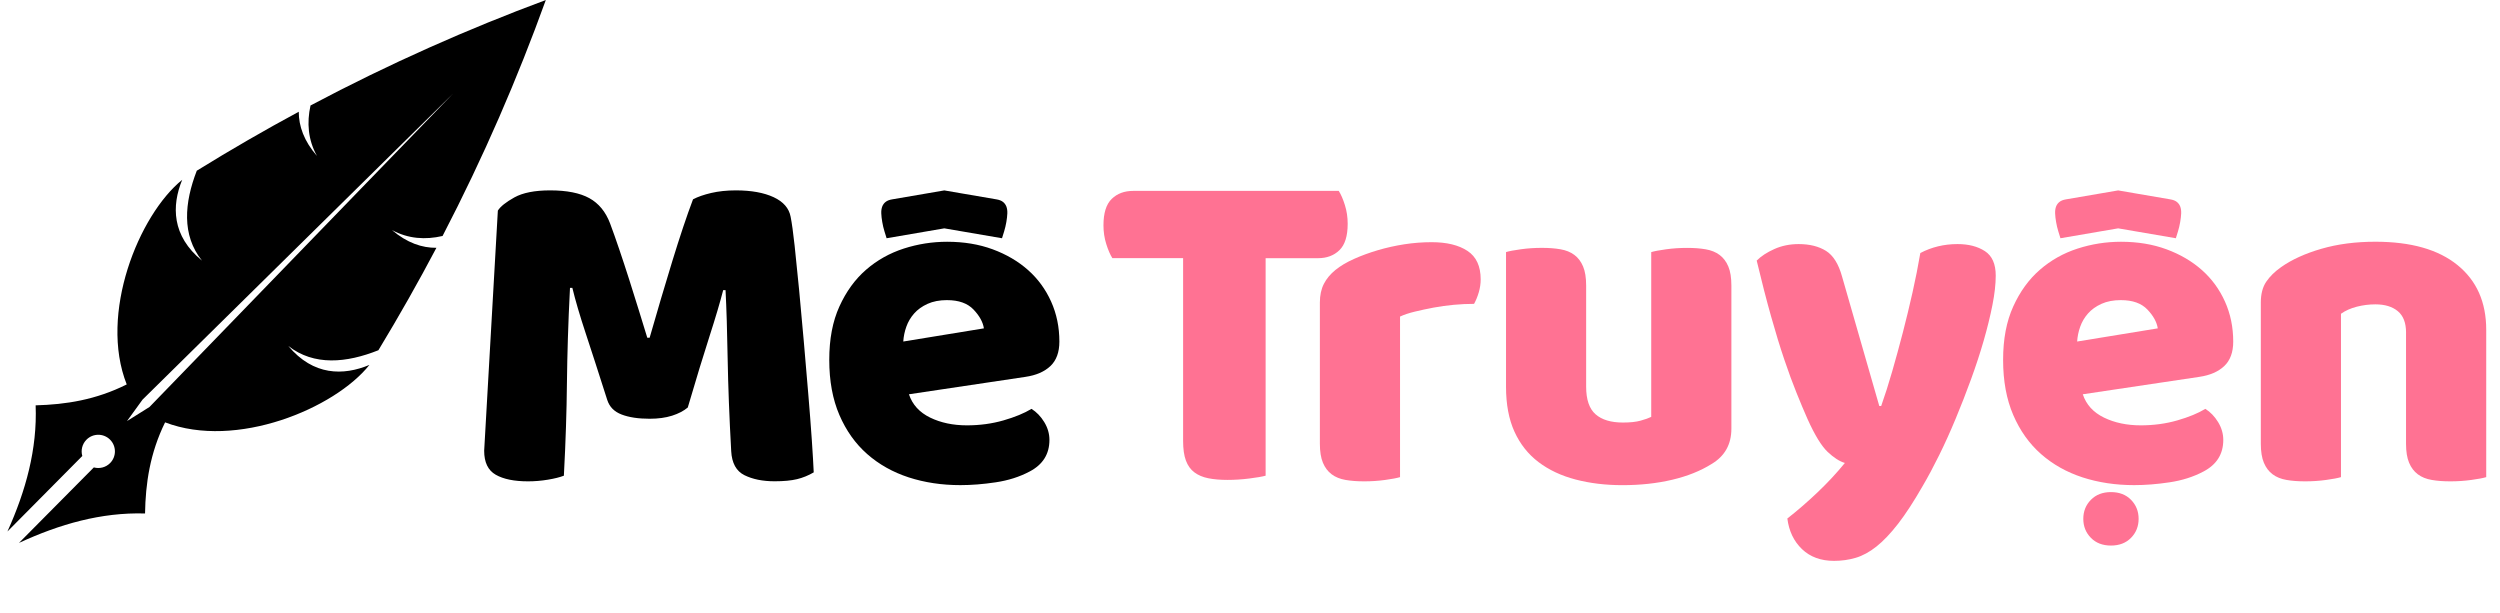
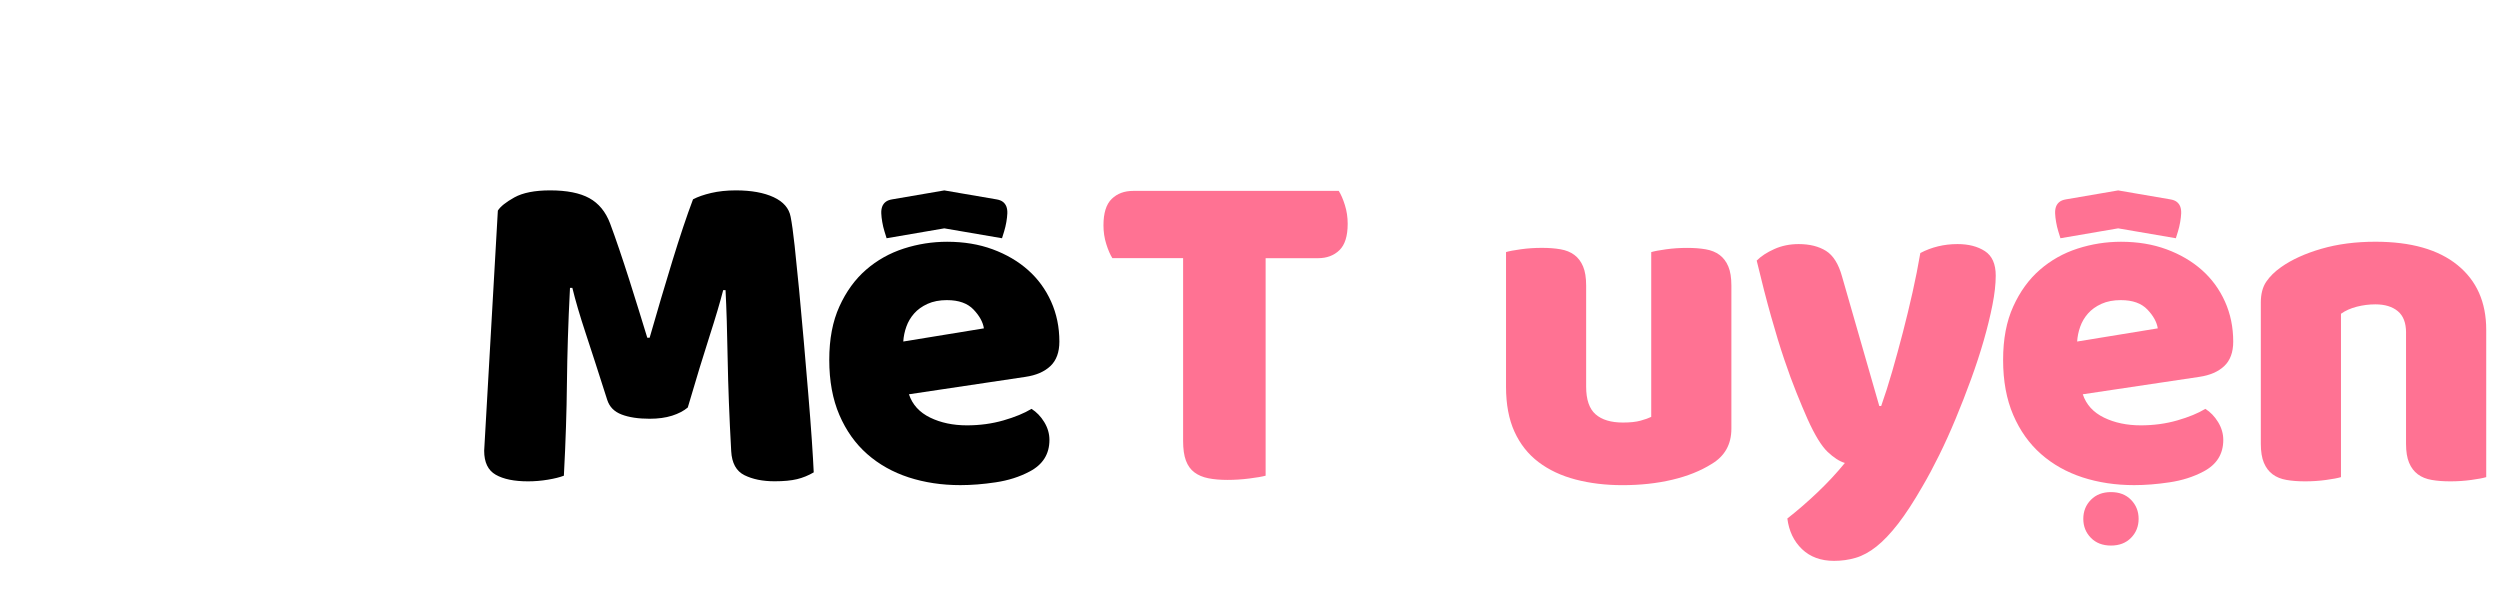
<svg xmlns="http://www.w3.org/2000/svg" width="673" height="165" viewBox="0 0 673 165" fill="none">
  <g clip-path="url(#clip0_521_1448)">
-     <path fill-rule="evenodd" clip-rule="evenodd" d="M146.945 -7.72756e-05C126.074 7.755 104.98 17.055 83.59 28.396C82.569 33.017 82.907 37.631 85.328 41.981C81.819 37.96 80.419 33.93 80.427 30.081C71.334 34.983 62.184 40.262 52.975 45.953C49.648 54.538 48.857 63.288 54.376 70.163C46.23 63.51 46.172 55.426 49.047 48.404C37.359 57.869 26.578 84.472 34.114 103.485C25.845 107.637 17.699 108.904 9.594 109.118C10.055 120.894 6.942 132.127 2 143.081L22.155 122.752C21.726 121.247 22.097 119.561 23.275 118.369C25.013 116.609 27.854 116.601 29.608 118.336C31.371 120.071 31.379 122.908 29.642 124.66C28.464 125.852 26.775 126.239 25.26 125.828L5.105 146.156C16.027 141.107 27.245 137.883 39.047 138.229C39.179 130.137 40.365 121.996 44.442 113.698C63.559 121.033 90.089 109.998 99.454 98.23C92.444 101.165 84.356 101.19 77.611 93.131C84.546 98.567 93.309 97.695 101.867 94.282C107.468 85.031 112.665 75.845 117.483 66.709C113.637 66.75 109.584 65.401 105.516 61.931C109.906 64.308 114.526 64.596 119.139 63.526C130.283 42.055 139.384 20.904 146.937 -0.008L146.945 -7.72756e-05ZM38.315 107.637L121.947 25.213L40.25 109.553L34.188 113.353L38.323 107.646L38.315 107.637Z" fill="black" />
    <path d="M185.169 109.685C184.066 110.614 182.649 111.354 180.919 111.905C179.181 112.456 177.172 112.728 174.89 112.728C171.843 112.728 169.322 112.349 167.337 111.585C165.344 110.828 164.059 109.512 163.466 107.654C161.094 100.22 159.15 94.2 157.627 89.595C156.103 84.99 154.917 80.96 154.077 77.49H153.442C153.187 82.473 152.998 87.013 152.874 91.116C152.751 95.212 152.66 99.208 152.619 103.09C152.578 106.979 152.495 110.902 152.363 114.874C152.24 118.846 152.05 123.237 151.795 128.056C150.691 128.484 149.258 128.838 147.479 129.134C145.7 129.43 143.921 129.578 142.15 129.578C138.427 129.578 135.528 128.986 133.453 127.801C131.377 126.617 130.339 124.463 130.339 121.338L134.021 56.701C134.696 55.607 136.179 54.423 138.46 53.148C140.742 51.882 143.962 51.249 148.105 51.249C152.594 51.249 156.103 51.948 158.64 53.338C161.176 54.736 163.038 56.997 164.224 60.122C164.982 62.153 165.814 64.472 166.695 67.096C167.584 69.719 168.474 72.416 169.363 75.204C170.253 77.992 171.118 80.763 171.966 83.501C172.815 86.248 173.572 88.723 174.248 90.919H174.882C176.916 83.822 178.942 76.956 180.977 70.327C183.011 63.699 184.864 58.14 186.561 53.658C187.83 52.984 189.46 52.416 191.445 51.948C193.43 51.487 195.654 51.249 198.109 51.249C202.252 51.249 205.637 51.865 208.264 53.083C210.883 54.308 212.407 56.059 212.835 58.346C213.173 60.04 213.535 62.638 213.914 66.141C214.293 69.645 214.697 73.6 215.117 77.992C215.537 82.383 215.965 87.037 216.385 91.93C216.805 96.832 217.209 101.544 217.588 106.058C217.967 110.581 218.288 114.718 218.543 118.476C218.799 122.234 218.963 125.129 219.054 127.16C217.613 128.007 216.114 128.616 214.549 128.994C212.984 129.372 210.974 129.561 208.52 129.561C205.299 129.561 202.598 129.01 200.398 127.917C198.199 126.823 197.013 124.668 196.84 121.453C196.33 112.243 196.017 103.961 195.885 96.61C195.761 89.258 195.572 83.09 195.317 78.107H194.682C193.834 81.404 192.607 85.541 191.001 90.524C189.395 95.508 187.442 101.889 185.161 109.66L185.169 109.685Z" fill="black" />
    <path d="M258.523 130.597C253.532 130.597 248.895 129.898 244.62 128.509C240.345 127.111 236.622 125.022 233.451 122.234C230.28 119.446 227.785 115.943 225.964 111.716C224.144 107.489 223.238 102.547 223.238 96.889C223.238 91.232 224.144 86.519 225.964 82.506C227.785 78.493 230.173 75.196 233.138 72.622C236.095 70.048 239.489 68.148 243.294 66.915C247.099 65.689 250.995 65.081 254.973 65.081C259.454 65.081 263.539 65.755 267.221 67.112C270.902 68.469 274.073 70.327 276.742 72.688C279.411 75.056 281.478 77.885 282.96 81.182C284.443 84.48 285.184 88.074 285.184 91.955C285.184 94.825 284.377 97.021 282.771 98.542C281.165 100.064 278.916 101.034 276.042 101.453L244.686 106.141C245.616 108.929 247.519 111.017 250.394 112.415C253.268 113.813 256.571 114.504 260.294 114.504C263.761 114.504 267.039 114.06 270.128 113.172C273.217 112.284 275.729 111.248 277.681 110.063C279.032 110.91 280.177 112.095 281.107 113.616C282.038 115.137 282.507 116.741 282.507 118.435C282.507 122.234 280.728 125.071 277.178 126.93C274.469 128.369 271.421 129.339 268.036 129.841C264.651 130.351 261.48 130.597 258.515 130.597H258.523ZM254.965 80.788C252.93 80.788 251.176 81.125 249.693 81.799C248.211 82.474 247.008 83.345 246.078 84.398C245.147 85.459 244.447 86.635 243.986 87.95C243.516 89.258 243.244 90.59 243.162 91.939L264.865 88.394C264.61 86.709 263.679 85.015 262.073 83.329C260.467 81.643 258.095 80.796 254.965 80.796V80.788Z" fill="black" />
    <path d="M299.458 69.505C298.865 68.576 298.313 67.309 297.811 65.706C297.3 64.102 297.053 62.408 297.053 60.64C297.053 57.343 297.794 54.982 299.277 53.543C300.759 52.104 302.678 51.389 305.051 51.389H360.391C360.984 52.318 361.536 53.584 362.038 55.188C362.549 56.791 362.796 58.486 362.796 60.254C362.796 63.551 362.055 65.911 360.572 67.35C359.09 68.79 357.163 69.505 354.799 69.505H340.706V128.056C339.775 128.311 338.318 128.566 336.324 128.813C334.331 129.068 332.371 129.191 330.419 129.191C328.467 129.191 326.754 129.043 325.279 128.747C323.797 128.451 322.553 127.925 321.532 127.16C320.519 126.403 319.753 125.343 319.25 123.994C318.74 122.645 318.492 120.869 318.492 118.673V69.497H299.45L299.458 69.505Z" fill="#FF7293" />
-     <path d="M376.889 128.443C376.04 128.698 374.706 128.953 372.894 129.2C371.074 129.455 369.188 129.578 367.244 129.578C365.3 129.578 363.71 129.455 362.228 129.2C360.745 128.945 359.502 128.443 358.48 127.678C357.467 126.922 356.685 125.886 356.133 124.57C355.581 123.262 355.309 121.552 355.309 119.438V81.421C355.309 79.48 355.672 77.811 356.388 76.413C357.105 75.015 358.143 73.773 359.502 72.671C360.852 71.578 362.524 70.582 364.518 69.694C366.503 68.806 368.644 68.025 370.926 67.351C373.207 66.676 375.579 66.15 378.034 65.763C380.488 65.385 382.943 65.196 385.397 65.196C389.458 65.196 392.678 65.977 395.042 67.54C397.414 69.102 398.6 71.66 398.6 75.204C398.6 76.388 398.427 77.548 398.089 78.691C397.752 79.834 397.332 80.87 396.821 81.799C395.042 81.799 393.222 81.882 391.36 82.054C389.499 82.227 387.679 82.482 385.899 82.811C384.12 83.148 382.448 83.51 380.883 83.888C379.319 84.266 377.984 84.71 376.889 85.22V128.435V128.443Z" fill="#FF7293" />
    <path d="M405.412 67.86C406.26 67.605 407.586 67.35 409.406 67.104C411.227 66.849 413.104 66.725 415.057 66.725C417.009 66.725 418.59 66.849 420.072 67.104C421.555 67.359 422.799 67.86 423.82 68.625C424.833 69.382 425.616 70.418 426.167 71.734C426.719 73.041 426.991 74.751 426.991 76.865V104.109C426.991 107.571 427.839 110.047 429.528 111.527C431.216 113.007 433.671 113.747 436.891 113.747C438.835 113.747 440.425 113.583 441.652 113.237C442.879 112.9 443.826 112.563 444.51 112.226V67.868C445.358 67.614 446.684 67.359 448.505 67.112C450.325 66.857 452.203 66.734 454.155 66.734C456.107 66.734 457.688 66.857 459.171 67.112C460.653 67.367 461.897 67.868 462.918 68.633C463.932 69.39 464.714 70.426 465.266 71.742C465.818 73.049 466.089 74.76 466.089 76.873V115.4C466.089 119.627 464.31 122.793 460.761 124.907C457.795 126.765 454.262 128.18 450.16 129.15C446.058 130.12 441.594 130.606 436.768 130.606C432.197 130.606 427.988 130.096 424.141 129.084C420.287 128.073 416.967 126.51 414.175 124.397C411.383 122.283 409.225 119.561 407.701 116.223C406.178 112.884 405.42 108.854 405.42 104.118V67.868L405.412 67.86Z" fill="#FF7293" />
    <path d="M486.607 112.851C485.676 110.738 484.679 108.378 483.625 105.754C482.562 103.139 481.467 100.138 480.322 96.758C479.177 93.378 477.991 89.513 476.772 85.163C475.545 80.812 474.252 75.804 472.901 70.147C474.087 68.962 475.669 67.926 477.662 67.038C479.647 66.15 481.829 65.706 484.202 65.706C487.158 65.706 489.613 66.323 491.565 67.54C493.509 68.765 494.95 71.067 495.881 74.447L505.905 109.299H506.415C507.428 106.429 508.425 103.304 509.397 99.924C510.369 96.544 511.324 93.057 512.255 89.472C513.186 85.878 514.05 82.293 514.858 78.699C515.665 75.105 516.357 71.586 516.95 68.115C519.997 66.512 523.341 65.706 526.973 65.706C529.938 65.706 532.385 66.339 534.337 67.605C536.281 68.872 537.252 71.067 537.252 74.192C537.252 76.47 536.956 79.118 536.363 82.112C535.77 85.113 534.987 88.304 534.016 91.684C533.044 95.064 531.899 98.55 530.589 102.136C529.28 105.73 527.904 109.257 526.463 112.72C525.021 116.182 523.547 119.455 522.023 122.538C520.5 125.622 519.017 128.394 517.584 130.836C515.212 134.972 513.013 138.352 510.986 140.976C508.952 143.591 507.008 145.646 505.147 147.119C503.285 148.599 501.424 149.61 499.562 150.161C497.701 150.712 495.757 150.984 493.723 150.984C490.165 150.984 487.29 149.923 485.091 147.818C482.892 145.704 481.582 142.957 481.154 139.578C483.864 137.464 486.565 135.12 489.275 132.546C491.985 129.964 494.439 127.333 496.639 124.627C495.197 124.208 493.657 123.213 492.001 121.65C490.354 120.088 488.55 117.152 486.607 112.843V112.851Z" fill="#FF7293" />
    <path d="M574.522 130.597C569.531 130.597 564.894 129.898 560.619 128.509C556.344 127.111 552.622 125.022 549.451 122.234C546.279 119.446 543.784 115.943 541.964 111.716C540.143 107.489 539.237 102.547 539.237 96.889C539.237 91.232 540.143 86.519 541.964 82.506C543.784 78.493 546.172 75.196 549.138 72.622C552.094 70.048 555.488 68.148 559.293 66.915C563.098 65.689 566.994 65.081 570.972 65.081C575.453 65.081 579.538 65.755 583.22 67.112C586.902 68.469 590.073 70.327 592.741 72.688C595.41 75.056 597.477 77.885 598.96 81.182C600.442 84.48 601.184 88.074 601.184 91.955C601.184 94.825 600.376 97.021 598.77 98.542C597.164 100.064 594.916 101.034 592.041 101.453L560.685 106.141C561.616 108.929 563.518 111.017 566.393 112.415C569.267 113.813 572.57 114.504 576.293 114.504C579.761 114.504 583.039 114.06 586.127 113.172C589.216 112.284 591.728 111.248 593.68 110.063C595.031 110.91 596.176 112.095 597.107 113.616C598.037 115.137 598.507 116.741 598.507 118.435C598.507 122.234 596.728 125.071 593.178 126.93C590.468 128.369 587.42 129.339 584.035 129.841C580.65 130.351 577.479 130.597 574.514 130.597H574.522ZM570.972 80.788C568.938 80.788 567.184 81.125 565.701 81.799C564.218 82.474 563.016 83.345 562.085 84.398C561.155 85.459 560.454 86.635 559.993 87.95C559.524 89.258 559.252 90.59 559.169 91.939L580.873 88.394C580.617 86.709 579.686 85.015 578.08 83.329C576.474 81.643 574.102 80.796 570.972 80.796V80.788Z" fill="#FF7293" />
    <path d="M647.711 89.529C647.711 86.914 646.97 84.99 645.487 83.764C644.005 82.539 641.995 81.931 639.458 81.931C637.762 81.931 636.098 82.144 634.442 82.564C632.795 82.992 631.37 83.625 630.192 84.463V128.443C629.344 128.698 628.01 128.953 626.198 129.199C624.377 129.454 622.491 129.578 620.547 129.578C618.604 129.578 617.014 129.454 615.531 129.199C614.049 128.944 612.805 128.443 611.784 127.678C610.771 126.921 609.988 125.885 609.436 124.57C608.885 123.262 608.613 121.552 608.613 119.438V81.421C608.613 79.143 609.099 77.284 610.071 75.845C611.043 74.406 612.377 73.099 614.065 71.915C616.94 69.883 620.556 68.239 624.921 66.972C629.278 65.706 634.121 65.073 639.458 65.073C649.021 65.073 656.384 67.161 661.548 71.347C666.713 75.533 669.291 81.339 669.291 88.773V128.443C668.442 128.698 667.108 128.953 665.288 129.199C663.467 129.454 661.581 129.578 659.638 129.578C657.694 129.578 656.104 129.454 654.622 129.199C653.139 128.944 651.895 128.443 650.874 127.678C649.861 126.921 649.078 125.885 648.527 124.57C647.975 123.262 647.703 121.552 647.703 119.438V89.529H647.711Z" fill="#FF7293" />
    <path d="M271.174 57.441C271.141 58.14 271.059 58.913 270.911 59.768C270.762 60.624 270.565 61.462 270.318 62.277C270.062 63.099 269.873 63.716 269.741 64.135L254.207 61.471L238.673 64.135C238.533 63.716 238.344 63.099 238.097 62.277C237.849 61.462 237.644 60.624 237.504 59.768C237.355 58.913 237.265 58.14 237.24 57.441C237.215 56.742 237.298 56.142 237.487 55.624C237.677 55.114 237.981 54.686 238.41 54.357C238.83 54.02 239.423 53.79 240.172 53.667L249.331 52.096L254.207 51.257L259.075 52.096L268.234 53.667C268.991 53.79 269.576 54.02 270.005 54.357C270.425 54.686 270.729 55.114 270.927 55.624C271.116 56.142 271.199 56.742 271.174 57.441Z" fill="black" />
    <path d="M587.173 57.441C587.14 58.14 587.058 58.913 586.91 59.768C586.761 60.624 586.564 61.462 586.317 62.277C586.061 63.099 585.872 63.716 585.74 64.135L570.206 61.471L554.672 64.135C554.532 63.716 554.343 63.099 554.096 62.277C553.849 61.462 553.643 60.624 553.503 59.768C553.354 58.913 553.264 58.14 553.239 57.441C553.214 56.742 553.297 56.142 553.486 55.624C553.676 55.114 553.98 54.686 554.409 54.357C554.829 54.02 555.422 53.79 556.171 53.667L565.33 52.096L570.206 51.257L575.074 52.096L584.233 53.667C584.991 53.79 585.575 54.02 586.004 54.357C586.424 54.686 586.729 55.114 586.926 55.624C587.116 56.142 587.198 56.742 587.173 57.441Z" fill="#FF7293" />
    <path d="M560.825 139.668C560.825 137.645 561.509 135.935 562.868 134.553C564.227 133.171 566.031 132.472 568.271 132.472C570.511 132.472 572.315 133.163 573.674 134.553C575.033 135.943 575.717 137.645 575.717 139.668C575.717 141.691 575.033 143.401 573.674 144.783C572.315 146.173 570.511 146.864 568.271 146.864C566.031 146.864 564.227 146.173 562.868 144.783C561.509 143.401 560.825 141.691 560.825 139.668Z" fill="#FF7293" />
  </g>
  <defs>
    <clipPath id="clip0_521_1448">
      <rect width="673" height="165" fill="white" />
    </clipPath>
  </defs>
</svg>